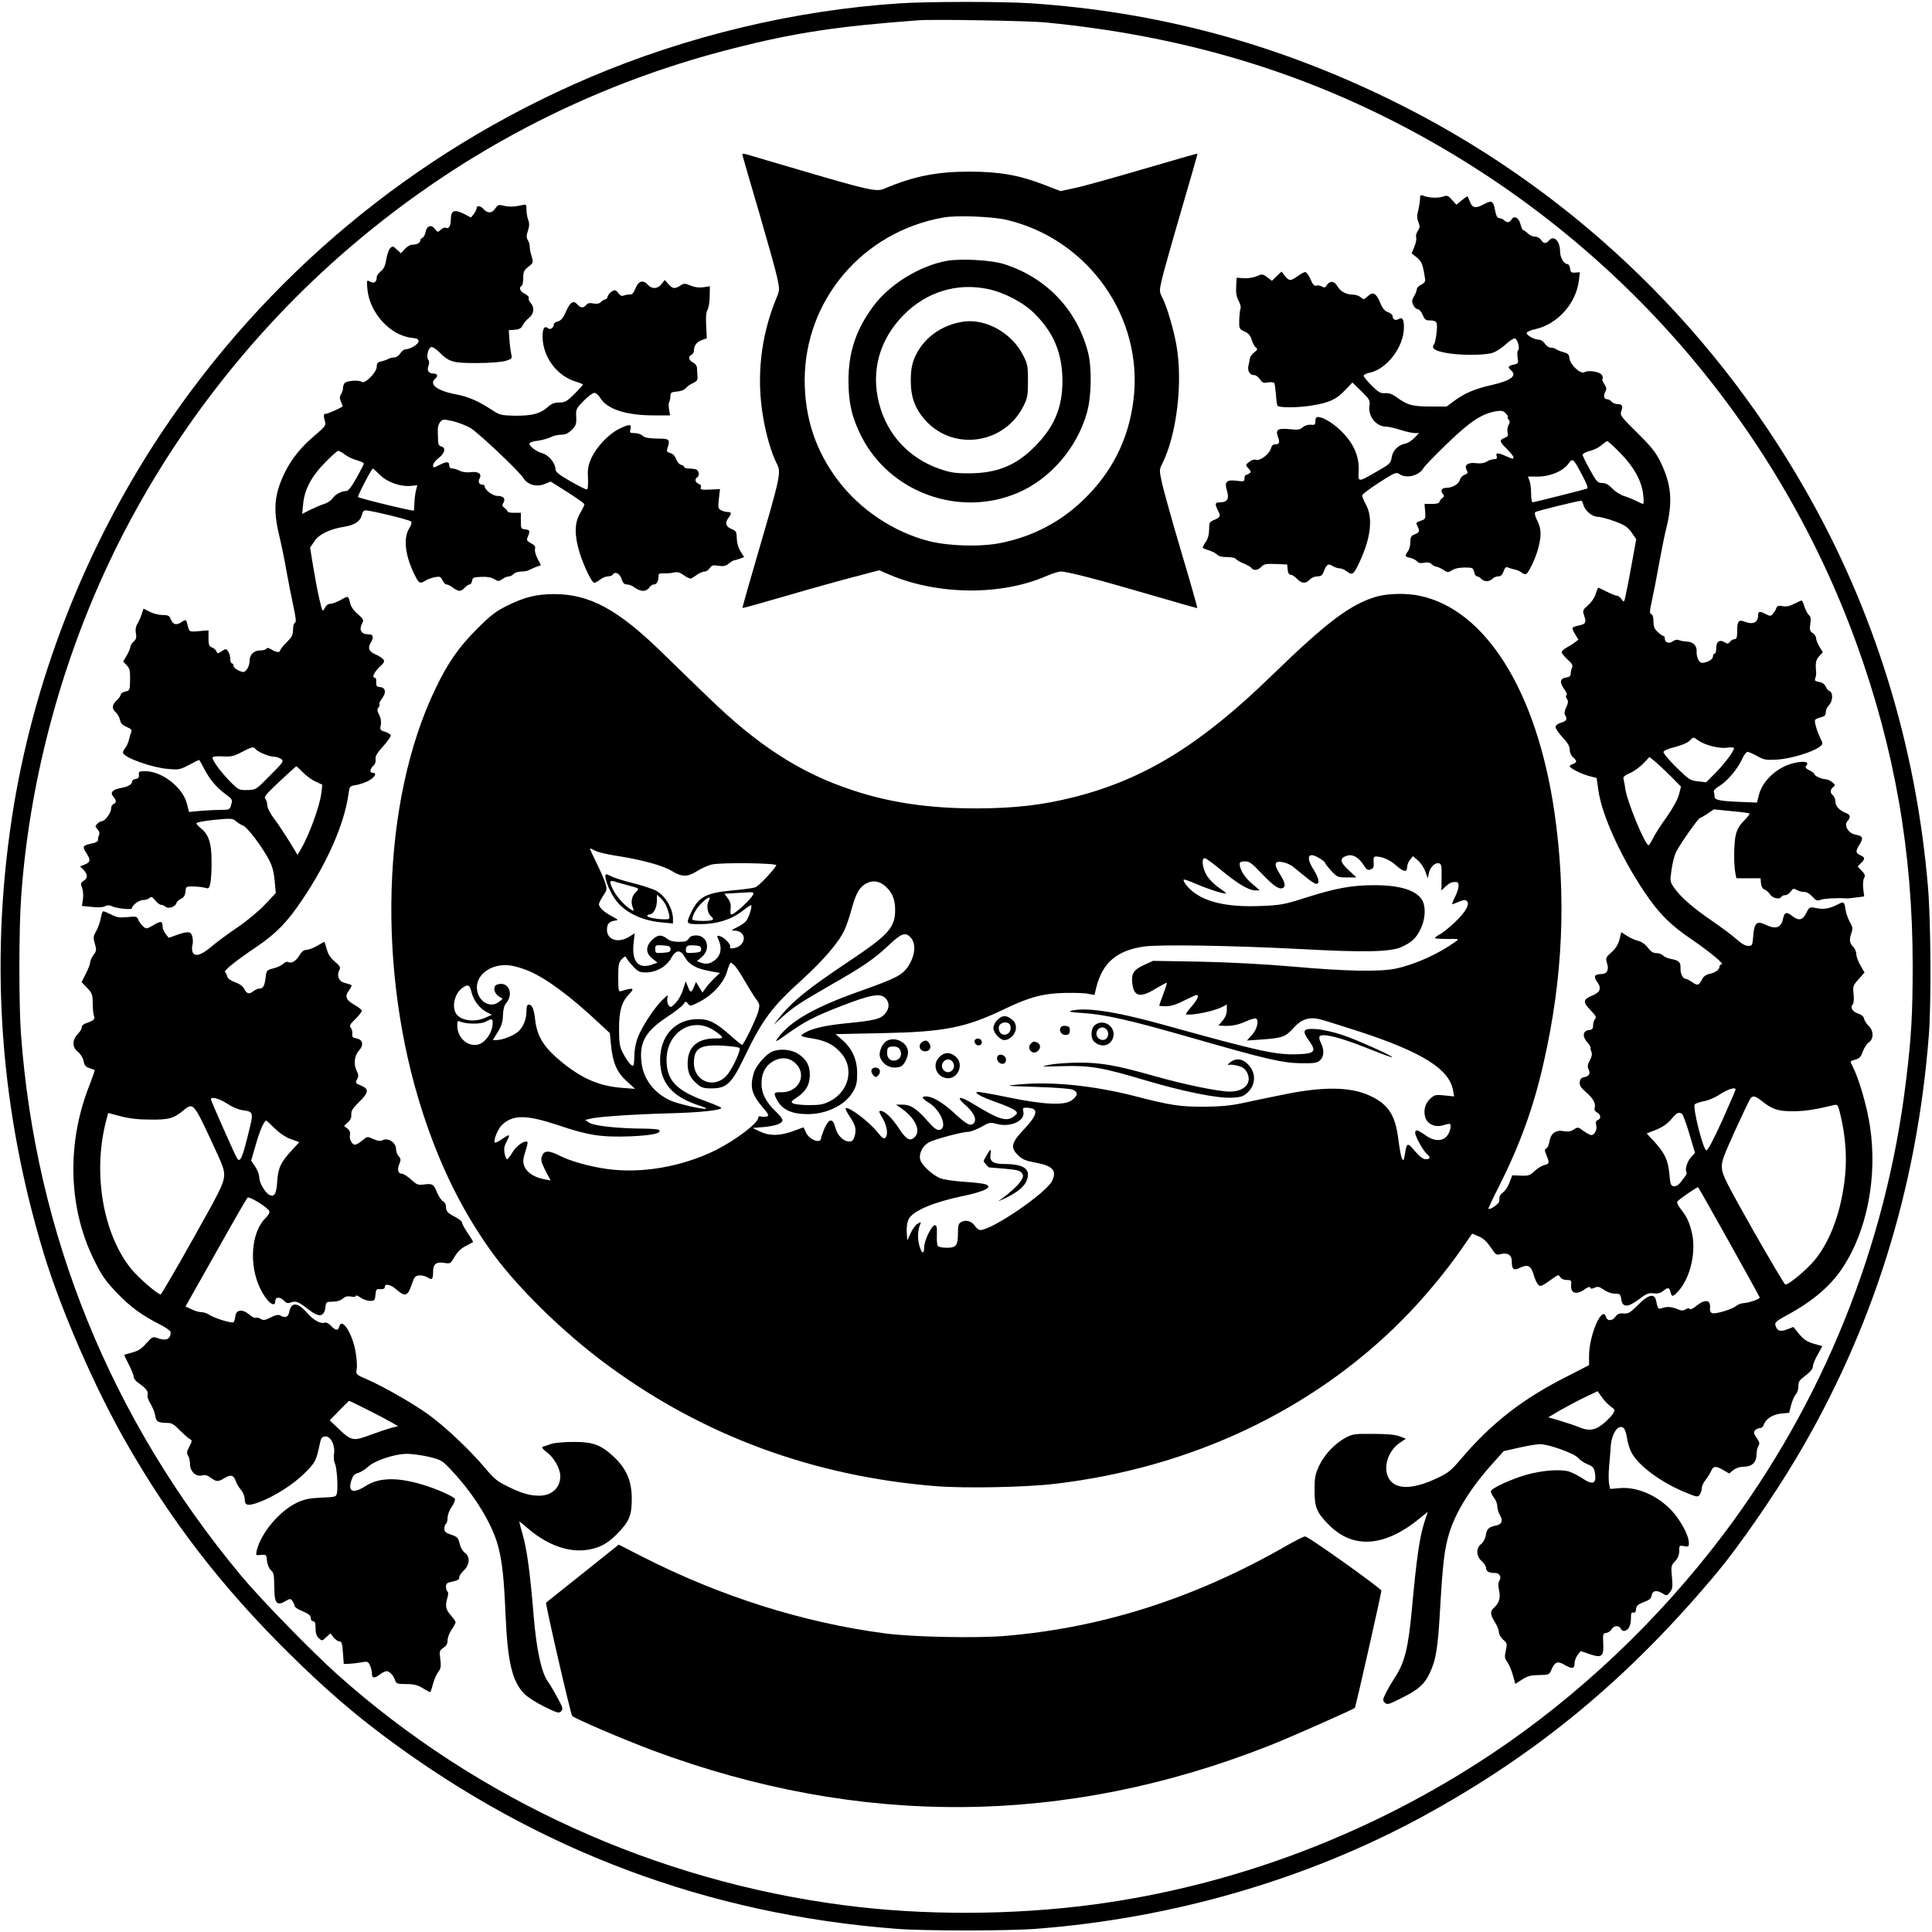
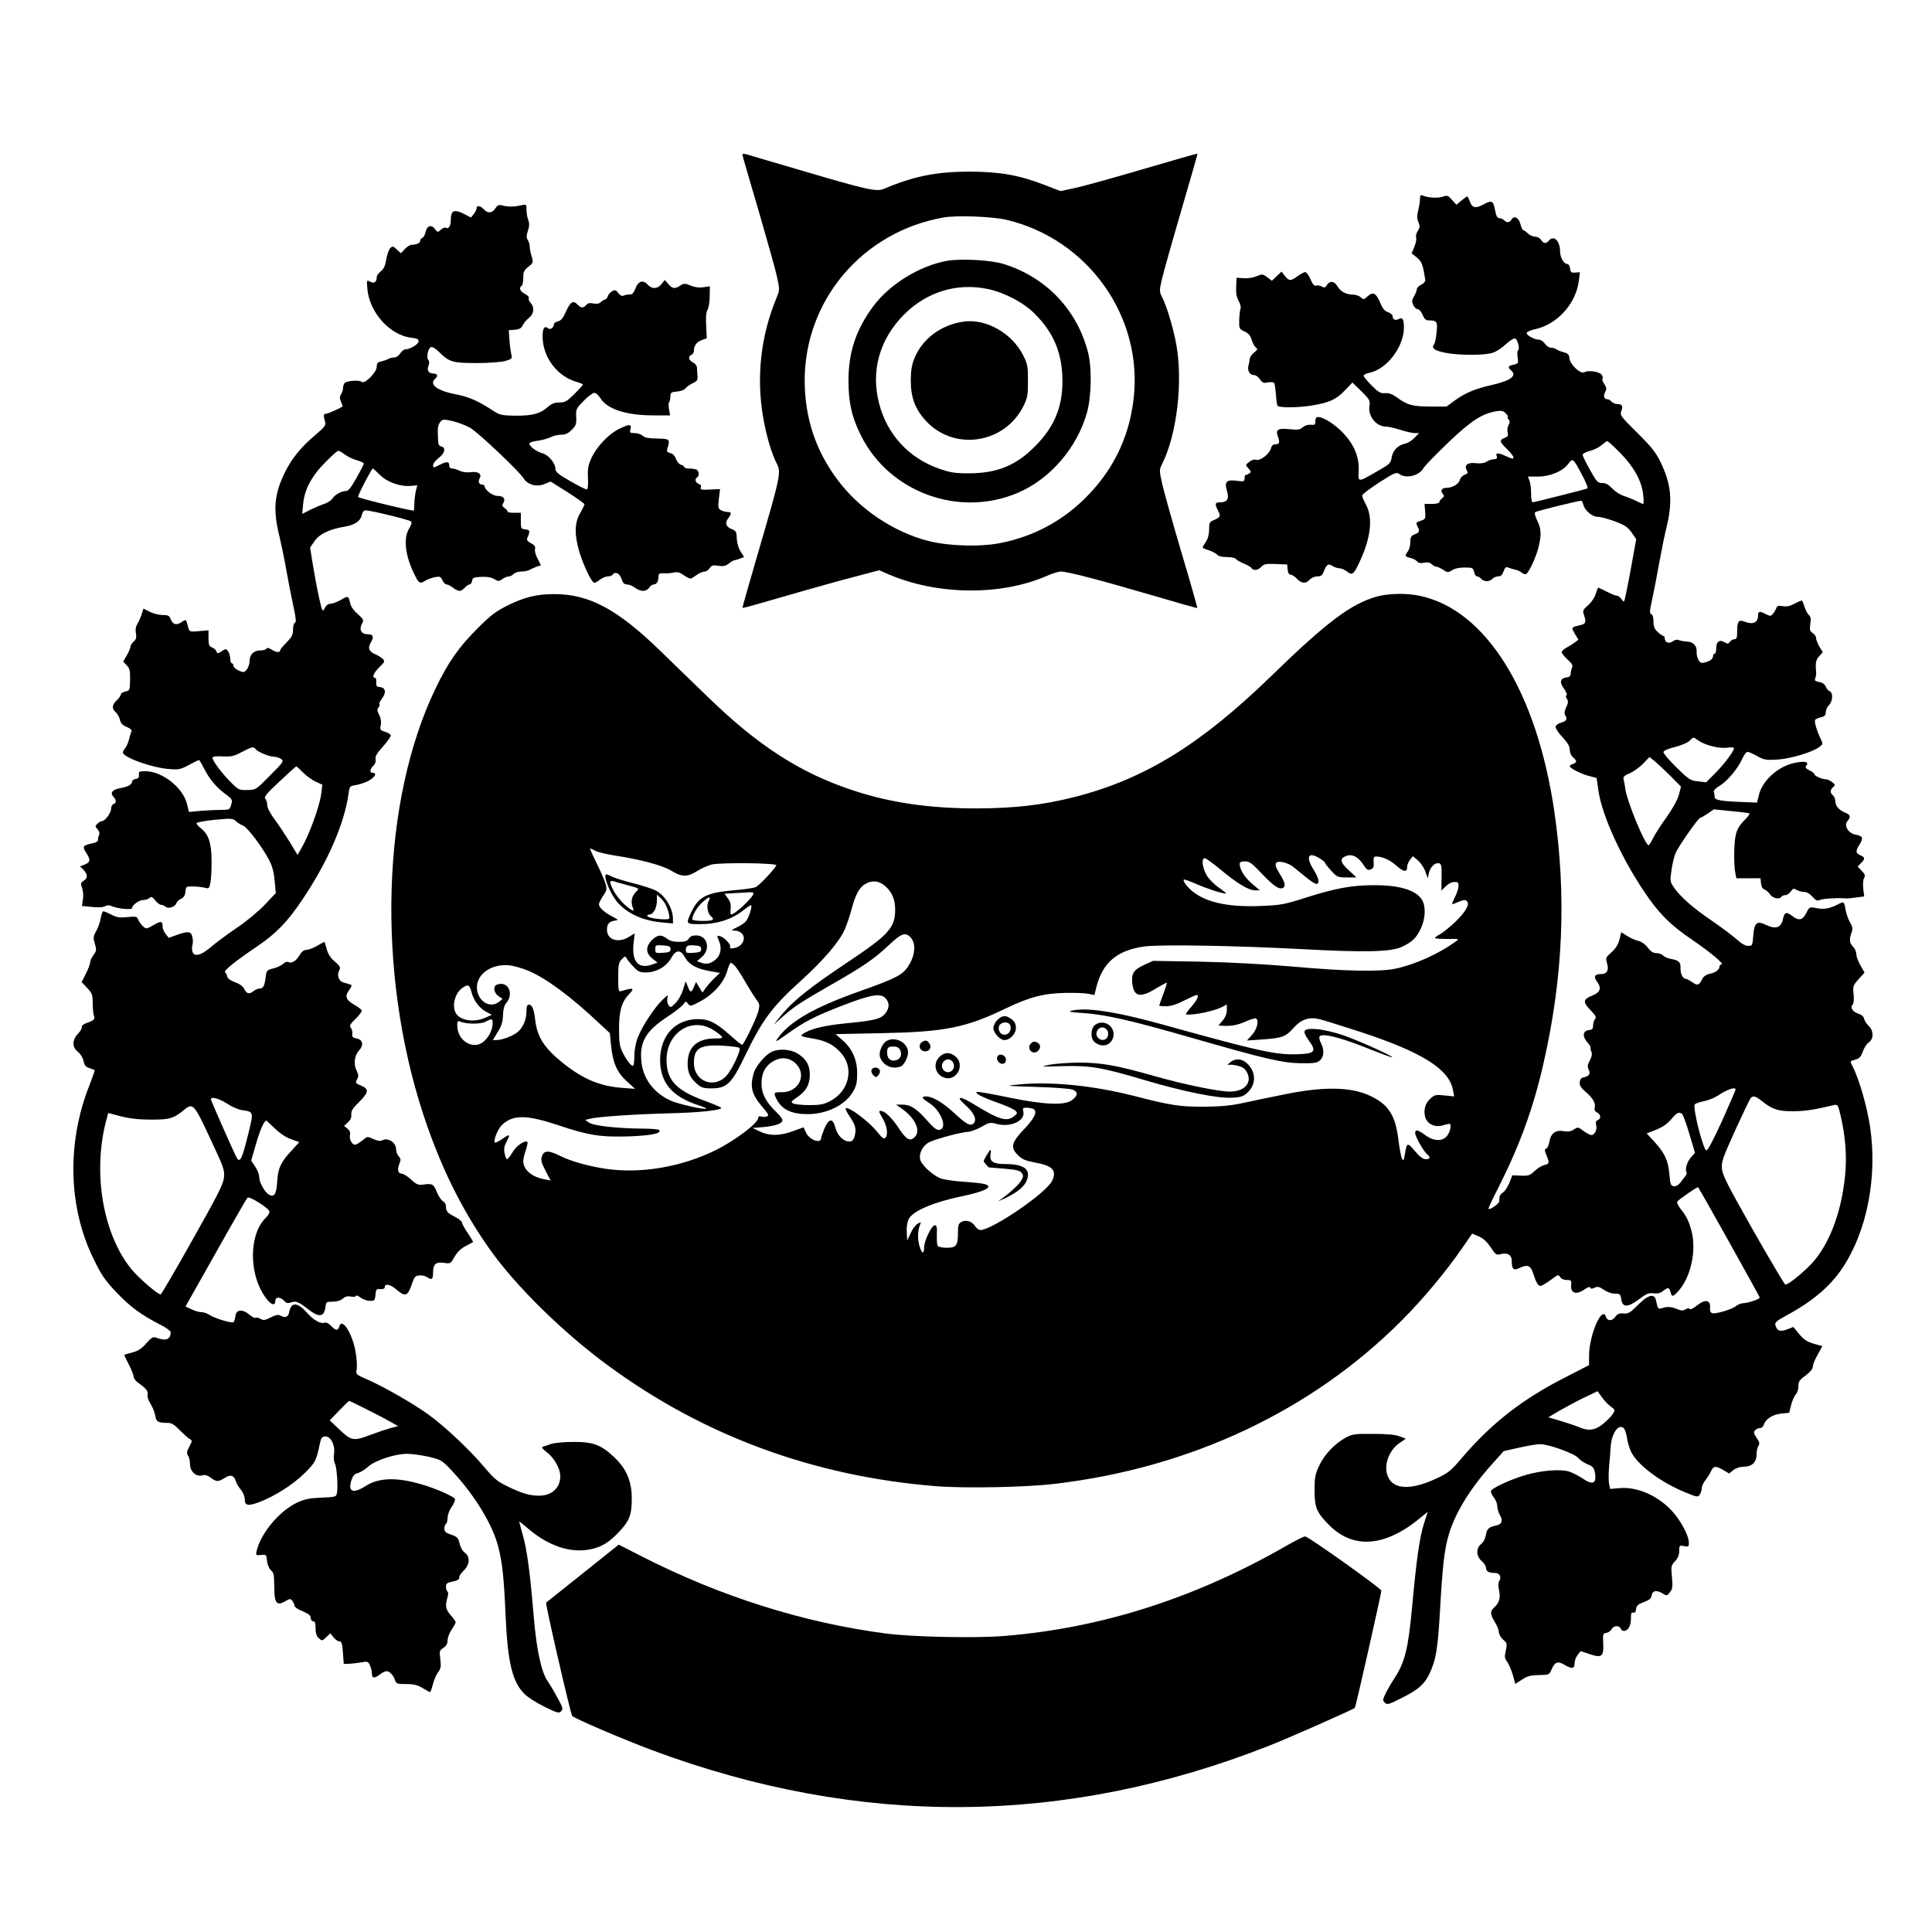
<svg xmlns="http://www.w3.org/2000/svg" version="1.0" width="1200pt" height="1200pt" viewBox="0 0 1200 1200" preserveAspectRatio="xMidYMid meet">
  <g transform="translate(0,1200) scale(0.1,-0.1)" fill="#000000" stroke="none">
-     <path d="M5585 11979 c-652 -43 -1319 -203 -1925 -461 -1088 -464 -2009 -1230 -2663 -2215 -474 -715 -795 -1543 -923 -2381 -139 -917 -72 -1822 200 -2715 107 -348 312 -820 504 -1157 281 -494 600 -908 1019 -1321 218 -215 395 -369 608 -527 940 -698 1992 -1092 3160 -1182 178 -14 692 -14 873 0 847 65 1676 306 2392 694 719 391 1289 863 1841 1526 132 159 346 468 484 700 476 799 750 1671 825 2625 16 197 13 712 -5 926 -74 880 -333 1720 -766 2474 -600 1048 -1490 1884 -2564 2411 -723 355 -1457 552 -2250 604 -173 11 -634 11 -810 -1z m915 -119 c818 -80 1537 -289 2215 -644 1312 -687 2315 -1831 2816 -3213 236 -652 349 -1294 349 -1999 0 -297 -8 -447 -41 -714 -123 -1028 -518 -2006 -1142 -2830 -397 -524 -891 -992 -1422 -1347 -750 -502 -1607 -826 -2487 -943 -500 -66 -1054 -68 -1543 -4 -1169 151 -2278 655 -3148 1432 -163 146 -476 467 -601 617 -809 973 -1275 2120 -1366 3365 -13 178 -13 649 1 842 48 702 238 1428 542 2075 340 723 835 1381 1437 1912 710 625 1536 1061 2447 1291 381 97 647 137 1148 174 94 7 690 -3 795 -14z" />
    <path d="M4614 11027 c3 -12 48 -168 101 -347 52 -179 103 -360 112 -403 16 -76 16 -78 -5 -130 -97 -235 -125 -489 -82 -739 19 -112 52 -224 84 -286 29 -56 26 -72 -120 -571 -52 -178 -94 -325 -92 -327 2 -2 127 33 278 77 151 44 342 97 423 118 l148 39 67 -29 c303 -127 695 -129 976 -5 32 14 70 26 85 26 42 0 241 -52 555 -144 159 -47 291 -84 293 -83 1 2 -42 156 -98 343 -55 186 -109 378 -120 427 -19 86 -19 88 -1 125 91 180 130 505 89 738 -18 102 -59 239 -88 296 -18 36 -19 41 -3 110 9 40 63 232 120 427 57 195 103 355 102 357 -2 1 -156 -43 -343 -98 -187 -55 -378 -108 -424 -117 l-84 -18 -98 38 c-158 61 -276 82 -464 83 -207 0 -349 -28 -535 -107 -46 -19 -98 -8 -505 112 -170 50 -325 95 -343 101 -32 8 -34 8 -28 -13z m1636 -392 c511 -120 855 -608 790 -1121 -30 -243 -134 -449 -312 -620 -142 -136 -309 -224 -505 -265 -126 -27 -323 -22 -453 10 -217 55 -429 196 -565 377 -139 184 -206 387 -207 620 0 501 361 925 862 1013 82 15 302 6 390 -14z" />
    <path d="M5882 10380 c-171 -31 -358 -146 -460 -285 -106 -144 -152 -283 -152 -460 0 -136 21 -228 79 -343 177 -352 611 -509 975 -352 199 85 366 279 427 496 29 102 32 286 5 383 -71 263 -261 459 -521 541 -80 25 -264 35 -353 20z m253 -175 c104 -22 223 -84 292 -154 111 -111 163 -228 171 -379 9 -183 -41 -315 -168 -443 -119 -121 -238 -169 -415 -169 -84 0 -113 5 -180 28 -190 66 -326 214 -375 407 -52 202 3 397 153 549 141 143 330 201 522 161z" />
    <path d="M5990 10003 c-143 -18 -263 -108 -312 -232 -16 -41 -21 -78 -21 -136 0 -103 27 -176 93 -248 176 -192 491 -144 608 93 24 49 27 66 27 155 0 91 -3 105 -30 158 -68 136 -227 227 -365 210z" />
    <path d="M8820 10765 c0 -14 -5 -46 -11 -71 -9 -34 -8 -51 1 -74 10 -25 10 -34 -4 -54 -9 -14 -13 -32 -10 -40 3 -9 -1 -35 -11 -58 l-17 -42 33 -26 c30 -26 36 -39 51 -135 2 -13 -6 -24 -24 -33 -16 -7 -28 -20 -28 -29 0 -8 -8 -28 -17 -43 -14 -24 -15 -34 -5 -54 6 -15 19 -26 27 -26 9 0 23 -16 31 -35 11 -26 20 -35 38 -35 51 0 56 -7 49 -73 -3 -34 -10 -68 -15 -74 -20 -25 1 -41 69 -54 85 -17 246 -17 295 0 21 7 57 30 80 52 24 22 49 38 57 37 17 -3 33 -65 20 -74 -5 -3 -6 -22 -3 -44 6 -36 5 -38 -25 -45 -34 -7 -38 -16 -16 -35 40 -33 0 -64 -118 -91 -103 -23 -166 -49 -232 -97 l-50 -37 -105 0 c-111 1 -139 9 -210 61 -24 17 -45 24 -67 22 -28 -2 -41 5 -83 47 -27 27 -50 55 -50 61 0 6 15 15 33 18 109 20 217 161 217 282 0 51 -9 65 -31 53 -22 -12 -39 -4 -39 17 0 8 -13 20 -29 25 -21 8 -34 23 -49 60 -25 60 -45 69 -77 39 -23 -22 -26 -22 -43 -7 -10 10 -32 17 -48 17 -42 0 -78 19 -97 52 -19 33 -47 36 -65 8 -10 -17 -16 -19 -33 -9 -11 6 -27 8 -35 5 -10 -4 -21 8 -34 39 -11 25 -25 45 -33 45 -7 0 -28 -11 -47 -25 -43 -32 -54 -31 -80 2 l-20 26 -30 -28 -30 -29 -29 22 c-28 21 -31 21 -67 6 -21 -9 -56 -14 -80 -12 l-43 3 -3 -55 c-2 -39 2 -64 15 -88 11 -19 16 -40 12 -50 -4 -9 -7 -41 -8 -71 -1 -52 0 -54 33 -70 25 -11 37 -26 44 -51 6 -19 17 -41 25 -47 14 -11 13 -15 -9 -32 -14 -11 -26 -28 -27 -38 -1 -10 -5 -30 -9 -46 -7 -31 9 -57 37 -57 10 0 26 -12 35 -26 15 -22 22 -25 50 -19 18 3 35 1 39 -4 3 -6 7 -37 10 -70 2 -33 6 -65 10 -71 8 -13 121 -13 205 0 114 18 159 38 211 93 l49 51 56 -54 c50 -50 55 -58 50 -89 -10 -67 41 -131 106 -131 13 0 52 -9 86 -20 35 -11 75 -20 90 -20 l26 0 -29 -30 c-15 -16 -40 -32 -56 -35 -46 -10 -78 -42 -85 -86 -6 -37 -12 -42 -93 -88 -118 -68 -116 -68 -112 4 4 85 -26 160 -94 233 -51 55 -124 102 -159 102 -11 0 -16 -9 -16 -26 0 -22 -4 -25 -29 -22 -18 1 -37 -5 -50 -16 -16 -15 -30 -17 -78 -12 -75 8 -92 -2 -76 -45 14 -37 10 -49 -17 -49 -13 0 -22 -9 -26 -25 -8 -34 -67 -79 -92 -71 -12 4 -29 -1 -43 -13 -24 -19 -24 -19 -4 -41 16 -18 17 -23 5 -30 -8 -6 -18 -10 -22 -10 -5 0 -8 -10 -8 -21 0 -20 -4 -21 -49 -15 -64 8 -77 -6 -60 -63 15 -49 2 -71 -42 -71 -33 0 -35 -9 -14 -51 19 -35 15 -42 -25 -59 -27 -11 -30 -17 -30 -59 0 -29 -7 -57 -20 -76 -11 -16 -20 -33 -20 -36 0 -3 17 -11 39 -17 21 -7 44 -19 51 -27 8 -10 30 -15 61 -15 26 0 51 -5 55 -11 3 -6 25 -19 49 -29 24 -10 46 -23 49 -29 11 -17 41 -13 61 9 15 17 29 19 89 17 l71 -3 3 -32 c2 -21 9 -32 19 -32 9 0 26 -11 39 -25 28 -30 55 -32 79 -5 10 11 31 20 47 20 22 0 31 6 39 27 18 48 29 55 55 38 13 -8 33 -15 45 -15 11 0 32 -9 46 -20 33 -26 42 -18 81 67 67 146 80 267 37 347 -14 26 -25 52 -24 59 0 7 47 42 105 80 99 63 106 66 127 52 43 -30 123 -9 149 38 7 13 75 83 151 156 144 138 212 182 302 197 33 5 44 2 59 -15 11 -12 16 -21 11 -21 -4 0 -2 -6 4 -14 10 -11 10 -20 1 -36 -7 -12 -9 -33 -6 -46 5 -20 2 -26 -19 -34 -34 -13 -32 -23 15 -69 22 -22 40 -44 40 -50 0 -14 -1 -14 -51 8 -46 21 -62 19 -52 -4 3 -9 -1 -16 -8 -16 -28 -3 -35 -4 -58 -18 -14 -8 -39 -11 -62 -8 -50 7 -76 -11 -60 -41 10 -19 9 -23 -12 -31 -14 -5 -27 -20 -30 -33 -7 -25 -47 -48 -83 -48 -29 0 -39 -17 -23 -37 11 -13 10 -17 -4 -28 -9 -7 -17 -17 -17 -24 0 -6 -18 -11 -46 -11 l-46 0 4 -47 c3 -46 2 -48 -29 -58 -29 -10 -30 -12 -18 -35 15 -29 12 -38 -21 -50 -19 -8 -24 -17 -24 -47 0 -21 -7 -47 -15 -57 -21 -28 -19 -34 14 -41 16 -3 35 -13 42 -21 9 -11 23 -14 45 -9 22 4 37 1 47 -10 9 -8 22 -15 29 -15 7 0 26 -9 42 -19 27 -18 31 -18 55 -3 15 11 45 17 78 17 49 0 53 -2 59 -27 3 -16 11 -28 19 -28 7 0 18 -7 25 -15 7 -8 23 -15 35 -15 12 0 28 7 35 15 7 8 23 15 35 15 17 0 26 9 34 31 8 24 15 30 28 24 10 -4 29 -10 43 -13 14 -2 33 -11 42 -19 9 -8 22 -12 28 -8 17 11 59 100 75 162 20 78 19 118 -7 170 -13 26 -18 47 -12 52 7 7 267 71 287 71 3 0 7 -11 11 -23 9 -38 55 -77 90 -77 17 0 65 -13 106 -28 62 -23 79 -35 104 -69 l29 -42 -26 -143 c-14 -79 -31 -168 -38 -198 -11 -53 -12 -54 -27 -32 -8 12 -21 22 -29 22 -7 0 -36 11 -63 25 -27 14 -51 25 -53 25 -2 0 -9 -18 -16 -39 -6 -22 -27 -53 -47 -70 -34 -30 -35 -33 -24 -66 14 -42 9 -51 -33 -60 -47 -11 -48 -12 -25 -52 l22 -36 -21 -16 c-11 -9 -35 -24 -52 -33 -17 -9 -31 -22 -31 -29 0 -6 16 -26 36 -45 28 -25 35 -37 28 -51 -4 -10 -8 -27 -8 -38 -1 -14 -9 -21 -28 -23 -38 -5 -43 -30 -13 -71 14 -20 21 -37 15 -39 -5 -2 -5 -11 2 -22 10 -15 9 -26 -4 -53 -10 -22 -13 -39 -7 -48 16 -25 9 -38 -23 -47 -18 -4 -34 -16 -36 -25 -2 -9 17 -38 42 -65 33 -35 46 -57 46 -78 0 -17 8 -37 20 -47 11 -9 20 -21 20 -26 0 -5 -9 -13 -20 -16 -11 -3 -20 -10 -20 -14 0 -12 72 -49 121 -61 l46 -12 11 -78 c22 -153 139 -411 285 -629 89 -133 163 -208 299 -299 113 -78 201 -151 181 -152 -7 0 -13 -6 -13 -14 0 -19 -25 -37 -62 -45 -20 -4 -37 -16 -44 -30 -21 -42 -30 -45 -62 -22 -17 11 -34 21 -40 21 -19 0 -35 31 -34 65 2 39 -10 50 -59 59 -21 4 -42 13 -49 21 -7 8 -25 15 -41 15 -20 0 -35 9 -54 34 -16 21 -39 37 -58 42 -17 3 -48 17 -69 30 l-38 24 -11 -45 c-8 -31 -23 -56 -49 -79 -37 -33 -38 -36 -28 -70 13 -41 -1 -66 -36 -66 -42 0 -50 -15 -26 -48 29 -39 20 -66 -31 -86 -57 -23 -59 -40 -10 -90 32 -33 38 -45 29 -54 -7 -7 -12 -24 -13 -40 0 -22 -5 -28 -27 -30 -38 -5 -41 -41 -7 -78 11 -12 19 -25 18 -30 -1 -5 1 -17 6 -28 5 -12 2 -30 -10 -52 -15 -27 -16 -39 -7 -58 12 -27 2 -41 -33 -48 -13 -2 -21 -12 -23 -29 -2 -20 6 -34 36 -60 47 -40 65 -73 57 -99 -4 -13 1 -22 15 -30 24 -13 26 -38 4 -47 -11 -4 -14 -13 -10 -30 8 -28 -9 -63 -30 -63 -8 0 -30 12 -49 26 -32 24 -35 25 -59 9 -19 -13 -36 -15 -62 -11 -50 10 -82 -13 -90 -64 -4 -21 -12 -41 -20 -44 -11 -4 -11 -11 1 -40 20 -48 19 -55 -12 -62 -16 -4 -43 -20 -61 -37 -29 -28 -38 -31 -86 -29 l-53 2 -17 -45 c-10 -25 -27 -52 -39 -60 -12 -8 -22 -21 -23 -28 0 -6 -2 -20 -2 -29 -2 -16 -59 -55 -67 -46 -2 2 27 64 65 138 131 260 216 494 278 770 121 531 142 1036 67 1555 -109 751 -427 1260 -839 1345 -81 17 -195 14 -264 -5 -163 -47 -309 -157 -652 -490 -441 -429 -790 -644 -1225 -755 -196 -50 -369 -70 -603 -71 -295 -1 -543 35 -777 113 -324 107 -588 277 -899 580 -93 89 -223 216 -290 281 -269 262 -445 357 -663 357 -110 0 -184 -18 -293 -72 -70 -35 -103 -60 -186 -143 -114 -114 -182 -211 -258 -370 -336 -696 -367 -1755 -79 -2640 105 -321 237 -592 412 -840 159 -227 454 -518 736 -725 595 -438 1279 -690 2040 -751 181 -14 555 -7 740 15 842 100 1593 454 2152 1015 131 131 276 305 377 452 l60 87 40 -17 c29 -12 51 -33 75 -68 30 -46 36 -50 60 -43 43 12 71 -4 71 -42 0 -54 11 -62 54 -41 47 22 66 11 83 -48 7 -24 19 -50 27 -58 15 -15 19 -13 113 54 10 7 17 5 24 -7 6 -11 22 -18 40 -18 27 0 30 -3 28 -28 -6 -55 30 -68 84 -30 20 14 32 18 34 11 3 -9 11 -9 28 -1 19 9 29 6 57 -13 20 -14 47 -24 68 -24 32 0 35 -3 40 -35 7 -52 41 -52 110 0 46 35 61 41 90 37 25 -3 43 1 59 14 31 25 39 24 47 -6 8 -32 14 -31 46 3 79 84 117 254 84 377 -16 60 -29 88 -67 136 -15 19 -25 40 -21 46 8 12 125 93 129 89 8 -7 383 -679 383 -685 0 -10 -66 -33 -101 -35 -15 -1 -36 -9 -46 -18 -23 -20 -129 -52 -149 -44 -9 3 -14 15 -13 28 7 55 -29 62 -83 18 -21 -17 -39 -26 -43 -20 -4 6 -13 5 -25 -2 -16 -10 -26 -10 -52 1 -37 15 -62 17 -95 6 -24 -8 -26 -5 -37 48 -10 46 -49 36 -113 -29 -48 -48 -60 -55 -89 -52 -26 2 -38 -3 -50 -20 -19 -28 -51 -29 -59 -1 -24 74 -105 -114 -105 -243 l0 -57 -142 -73 c-269 -136 -461 -285 -646 -501 -70 -83 -87 -96 -158 -129 -156 -74 -267 -71 -302 8 -31 66 2 163 69 210 l41 28 -39 15 c-26 10 -78 15 -163 15 -113 1 -129 -1 -169 -22 -70 -38 -135 -106 -167 -175 -25 -54 -29 -74 -29 -152 0 -107 12 -138 88 -215 153 -156 355 -139 578 50 l37 30 -24 -75 c-27 -86 -46 -220 -74 -525 -23 -248 -44 -334 -107 -431 -23 -35 -49 -81 -59 -102 -16 -34 -16 -39 -2 -53 14 -14 24 -11 105 30 102 51 141 85 172 151 41 86 52 156 66 405 16 276 27 373 57 469 40 130 135 283 269 431 l69 77 94 21 c52 12 111 22 132 22 54 0 214 -58 236 -85 10 -12 35 -30 57 -39 33 -13 41 -21 47 -51 13 -71 -12 -82 -79 -36 -23 15 -60 34 -81 41 -51 16 -166 8 -265 -20 -98 -28 -221 -85 -221 -103 0 -8 9 -26 20 -40 11 -14 20 -37 20 -52 0 -15 7 -39 16 -55 21 -35 13 -58 -23 -65 -47 -10 -58 -21 -64 -60 -4 -23 -16 -45 -29 -55 -33 -25 -32 -76 3 -106 15 -13 27 -32 27 -42 0 -22 18 -32 56 -32 29 0 42 -25 26 -50 -7 -12 -7 -31 -1 -58 10 -47 1 -78 -30 -106 -27 -24 -26 -42 4 -91 14 -22 25 -50 25 -63 0 -13 12 -33 26 -46 25 -21 26 -25 17 -68 -9 -38 -7 -49 8 -69 10 -13 26 -50 35 -81 l16 -57 42 27 c33 22 54 27 105 28 60 1 64 2 76 30 21 51 39 59 80 35 50 -29 65 -27 65 8 0 16 9 39 19 52 l19 24 56 -19 c75 -26 88 -15 84 68 -3 57 -1 61 20 64 12 2 27 12 32 23 13 23 48 25 56 4 4 -8 12 -15 19 -15 27 0 45 31 45 75 0 34 3 43 14 39 10 -4 16 3 18 21 2 22 12 31 48 44 33 12 46 23 48 39 5 32 29 38 65 17 30 -18 31 -18 49 5 17 21 18 34 13 94 -7 67 -5 73 19 99 18 19 26 39 26 64 0 34 1 35 30 30 27 -6 30 -4 30 21 -1 38 -34 107 -82 170 -86 111 -229 180 -349 169 l-58 -5 -7 33 c-3 18 -3 64 0 101 4 38 8 94 10 124 5 86 47 148 81 120 7 -6 16 -32 20 -58 3 -26 15 -66 26 -89 39 -82 185 -191 341 -254 68 -28 73 -29 85 -13 7 10 13 28 13 40 0 12 10 35 23 51 12 15 28 40 35 56 14 32 29 34 76 6 l36 -21 26 21 c17 13 41 21 65 21 50 0 79 27 79 75 0 19 5 44 12 54 9 15 7 24 -11 50 -18 26 -20 35 -11 46 7 8 21 15 31 15 10 0 20 8 23 18 12 38 55 66 108 72 l51 5 12 48 c7 26 19 55 28 65 10 10 17 32 17 48 0 35 5 41 53 77 22 17 37 36 37 49 0 12 13 45 30 74 l29 53 -54 15 c-42 13 -62 26 -90 60 l-36 44 -39 -15 c-43 -17 -63 -10 -73 27 -4 16 9 27 70 60 161 87 272 181 348 296 152 229 217 565 170 878 -20 129 -68 295 -110 377 -15 28 -15 28 17 37 26 7 36 16 48 50 8 23 25 49 38 58 31 21 30 73 -2 103 -14 13 -26 33 -28 44 -2 13 -15 24 -38 32 -35 12 -50 39 -32 57 6 6 8 33 5 63 -5 49 -4 54 31 93 l37 41 -25 44 c-14 24 -26 56 -26 70 0 15 -9 36 -20 47 -23 23 -25 43 -10 87 9 25 7 36 -9 64 -11 19 -23 52 -27 74 -9 56 -11 57 -46 39 -52 -27 -87 -34 -134 -25 -45 9 -45 9 -65 -30 -22 -45 -47 -50 -86 -19 -36 28 -49 25 -57 -12 -12 -61 -44 -73 -111 -41 -53 25 -69 11 -75 -68 -5 -61 -6 -64 -31 -64 -18 -1 -43 14 -75 43 -27 24 -96 75 -154 115 -115 78 -194 148 -233 205 -24 35 -25 41 -15 107 5 39 17 88 27 110 21 45 140 215 151 215 4 0 25 12 46 26 l39 27 108 -11 c60 -5 111 -12 114 -15 2 -3 -13 -23 -35 -45 -26 -26 -43 -54 -50 -85 -13 -48 -14 -191 -3 -242 l6 -30 75 0 75 0 3 -32 c2 -21 10 -34 22 -38 10 -3 25 -17 34 -30 17 -25 59 -34 71 -15 3 6 14 10 24 10 10 0 25 10 34 23 13 19 18 20 36 10 11 -7 32 -13 47 -13 16 0 35 -11 51 -29 22 -25 30 -28 50 -20 22 8 104 13 158 9 11 -1 41 2 67 6 l47 6 -6 48 c-3 26 -1 56 5 66 9 15 6 24 -15 46 l-25 26 21 21 c27 27 26 35 -4 49 -30 14 -31 25 -4 68 24 40 20 51 -26 60 -45 8 -74 57 -50 84 21 24 19 39 -9 50 -40 15 -66 43 -66 71 0 15 -7 32 -15 39 -19 16 -19 34 1 51 15 12 14 15 -6 31 -12 10 -31 18 -41 18 -23 0 -69 21 -69 31 0 5 -14 16 -31 24 -25 13 -28 19 -19 31 19 22 -14 29 -76 15 -102 -23 -196 -108 -219 -198 l-12 -48 -74 3 c-148 5 -189 12 -189 32 0 10 -2 24 -5 32 -3 8 12 23 37 38 48 29 113 107 140 168 10 23 25 42 32 42 8 0 35 -12 60 -26 43 -24 55 -26 125 -22 82 5 218 46 261 78 23 18 24 19 8 52 -24 49 -40 107 -34 117 4 5 20 12 36 16 23 5 30 12 30 31 0 13 9 33 20 44 24 24 27 78 4 87 -8 3 -19 16 -24 28 -5 14 -20 25 -40 29 -26 5 -31 9 -25 23 4 10 7 29 5 43 -5 53 -1 72 20 95 l22 24 -21 34 c-11 19 -21 43 -21 53 0 11 -9 25 -21 32 -18 12 -20 20 -15 56 5 32 3 46 -9 56 -8 7 -20 30 -27 51 -6 22 -14 39 -17 39 -4 0 -25 -9 -46 -20 -28 -15 -50 -19 -73 -15 -25 5 -34 2 -39 -12 -3 -10 -13 -26 -21 -35 -13 -16 -17 -16 -43 -3 -37 20 -49 19 -49 -4 0 -48 -30 -63 -85 -42 -35 14 -45 2 -45 -55 0 -43 -3 -54 -16 -54 -9 0 -22 -7 -29 -16 -10 -14 -15 -14 -32 -4 -32 20 -53 6 -53 -35 0 -19 -4 -35 -10 -35 -5 0 -10 -6 -10 -14 0 -18 -19 -33 -52 -41 -21 -5 -29 -2 -39 17 -7 12 -12 35 -11 49 3 37 -20 62 -59 64 -19 1 -42 5 -51 9 -11 5 -26 2 -39 -8 -24 -17 -49 -6 -49 20 0 8 -4 14 -9 14 -4 0 -20 11 -35 25 -20 18 -26 34 -26 65 0 25 -5 43 -14 46 -11 4 -10 19 5 87 10 45 30 147 44 227 15 80 34 179 45 220 41 167 31 271 -36 410 -30 61 -57 95 -145 182 -102 101 -108 109 -99 134 12 32 6 44 -24 44 -13 0 -29 7 -36 15 -7 8 -18 15 -26 15 -21 0 -27 20 -14 45 10 19 9 27 -5 49 -10 15 -15 29 -12 33 4 3 2 13 -3 23 -11 21 -85 33 -109 18 -23 -14 -88 46 -93 86 -2 25 -9 31 -38 39 -19 5 -39 13 -44 18 -6 5 -20 9 -32 9 -12 0 -29 11 -38 25 -9 14 -26 25 -37 25 -29 0 -81 29 -76 43 2 7 27 17 55 23 137 31 252 160 269 303 l6 50 -29 -2 c-25 -2 -29 2 -32 26 -2 15 -10 27 -17 27 -21 0 -45 41 -45 77 0 67 -39 105 -70 68 -17 -20 -33 -19 -48 5 -7 11 -23 20 -37 20 -14 0 -34 9 -45 20 -11 11 -24 20 -28 20 -5 0 -13 17 -18 37 -10 41 -40 57 -56 29 -11 -19 -29 -21 -46 -4 -7 7 -20 13 -30 13 -11 0 -19 13 -25 45 -12 64 -20 68 -71 41 -51 -28 -73 -23 -87 19 -6 16 -13 30 -16 30 -3 0 -19 -12 -36 -26 l-31 -26 -28 31 c-25 28 -30 29 -58 19 -31 -10 -87 -7 -122 7 -15 6 -18 2 -18 -20z m1243 -1578 c85 -86 134 -174 143 -259 4 -32 4 -58 0 -58 -4 0 -23 8 -44 19 -20 10 -55 24 -77 31 -22 7 -54 28 -71 46 -23 24 -40 34 -62 34 -28 0 -35 7 -76 81 -25 45 -46 87 -46 94 0 7 20 18 44 24 25 6 58 22 73 36 15 13 32 25 36 25 5 0 41 -33 80 -73z m-235 -140 c28 -53 38 -79 29 -82 -28 -9 -329 -85 -338 -85 -5 0 -9 24 -9 54 0 30 -4 66 -10 80 l-10 26 63 0 c75 0 154 33 188 79 28 38 30 36 87 -72z m720 -1646 c43 -30 131 -52 180 -45 24 4 42 2 42 -3 0 -19 -59 -97 -115 -154 l-58 -58 -51 6 c-48 5 -56 11 -134 87 -45 44 -81 87 -80 95 2 9 30 21 71 31 39 10 78 26 90 38 26 26 23 26 55 3z m-170 -223 l63 -64 -13 -50 c-8 -30 -37 -83 -76 -139 -36 -49 -74 -109 -85 -132 -12 -24 -24 -43 -27 -43 -22 0 -132 266 -145 350 -3 25 -9 53 -11 62 -4 12 7 22 40 36 25 11 62 38 83 60 l38 40 35 -28 c19 -16 63 -57 98 -92z m-6677 -464 c17 -8 76 -22 131 -30 149 -23 287 -60 341 -94 61 -38 98 -38 156 -1 25 16 66 35 90 41 55 14 412 10 403 -5 -19 -33 -109 -128 -130 -136 -13 -5 -75 -14 -138 -19 -167 -15 -215 -40 -260 -135 -35 -75 -35 -75 55 -75 102 0 190 27 260 80 29 23 55 40 56 38 9 -8 -15 -81 -32 -100 -10 -12 -36 -29 -58 -39 -32 -15 -35 -19 -17 -19 59 0 82 -50 42 -90 -20 -20 -77 -29 -65 -11 7 13 -35 58 -62 66 -22 6 -22 6 -7 -30 18 -44 11 -85 -19 -113 -30 -27 -59 -34 -91 -22 l-27 10 30 26 c57 48 35 134 -35 134 -23 0 -38 -6 -46 -20 -10 -16 -24 -20 -61 -20 -34 0 -57 6 -74 20 -35 27 -59 25 -94 -9 -40 -41 -39 -81 3 -115 l32 -25 -28 -10 c-88 -34 -133 13 -121 127 l7 65 -35 -22 c-67 -41 -137 -19 -137 44 0 36 13 51 50 57 23 3 22 5 -18 26 -50 26 -82 56 -82 76 0 7 12 30 26 52 24 35 25 41 14 78 -7 23 -32 80 -56 128 -24 49 -42 88 -39 88 3 0 20 -7 36 -16z m4495 -45 c19 -11 34 -24 34 -28 0 -4 17 -26 38 -49 37 -40 41 -42 98 -42 l59 0 -48 45 c-54 49 -58 74 -14 89 37 13 73 -6 106 -56 19 -30 27 -35 45 -28 17 6 20 15 18 44 -2 29 1 36 15 36 39 0 86 -21 124 -55 46 -41 69 -45 69 -11 0 13 8 34 18 46 l18 22 31 -26 c17 -15 38 -46 46 -69 l15 -42 7 32 c9 38 37 66 62 61 16 -3 18 -14 17 -86 l-1 -83 26 25 c25 23 41 30 69 27 19 -2 14 -43 -12 -95 -19 -39 -21 -46 -7 -40 64 27 71 28 82 17 20 -20 -7 -66 -74 -131 -34 -32 -77 -67 -95 -76 -19 -10 -31 -20 -28 -23 2 -3 38 -5 78 -5 71 1 72 1 50 -16 -107 -77 -251 -142 -372 -168 -98 -21 -311 -17 -635 12 -185 16 -396 27 -581 31 l-292 5 -55 -25 c-66 -30 -81 -54 -74 -115 9 -83 50 -92 146 -32 36 21 67 38 68 36 2 -2 -8 -34 -22 -71 -14 -37 -25 -69 -25 -71 0 -2 19 -4 43 -4 28 0 65 11 111 35 39 19 73 35 78 35 19 0 5 -30 -33 -74 -22 -25 -37 -46 -32 -47 46 -6 175 21 225 47 l28 15 0 -35 c0 -22 -9 -45 -26 -65 l-26 -31 24 -1 c54 -4 96 4 147 27 29 13 57 21 62 18 20 -12 8 -64 -23 -100 l-33 -37 99 7 c122 9 141 16 191 72 46 52 95 69 160 54 22 -5 136 -41 254 -79 386 -127 553 -232 576 -363 l7 -38 -59 6 c-53 6 -62 4 -86 -17 -34 -29 -47 -73 -35 -117 12 -43 60 -66 109 -52 19 6 37 10 41 10 16 0 7 -48 -13 -74 -29 -37 -83 -36 -137 4 -48 34 -62 37 -62 13 0 -22 52 -114 74 -132 23 -19 20 -31 -8 -31 -17 0 -38 15 -68 51 -47 56 -50 54 -63 -26 -6 -34 -8 -37 -17 -21 -6 11 -16 66 -23 123 -19 149 -63 216 -180 269 -120 55 -295 56 -545 3 -80 -16 -190 -39 -245 -51 -74 -16 -137 -21 -240 -22 -147 0 -202 8 -423 65 -262 67 -521 93 -727 73 -87 -8 -84 -9 110 -15 115 -3 212 -11 228 -17 35 -15 33 -37 -6 -66 -45 -33 -171 -28 -394 18 -101 21 -188 36 -194 34 -20 -7 31 -33 130 -68 51 -18 100 -40 108 -49 14 -13 13 -17 -7 -33 -47 -38 -92 -24 -254 75 -83 51 -113 50 -54 -3 57 -49 78 -94 56 -117 -21 -20 -44 -8 -128 70 -67 61 -128 96 -167 97 -33 0 -28 -12 16 -39 76 -47 120 -161 65 -169 -16 -2 -36 13 -75 58 -67 76 -105 100 -155 99 l-39 0 25 -17 c92 -61 133 -143 92 -184 -29 -30 -54 -16 -101 57 -40 61 -86 105 -110 105 -15 0 -14 -2 14 -51 26 -47 32 -98 14 -116 -9 -9 -21 0 -49 35 -52 66 -182 163 -197 148 -3 -3 7 -25 23 -48 38 -56 44 -81 33 -123 -8 -27 -15 -35 -33 -35 -37 0 -75 37 -87 86 -16 61 -40 59 -68 -5 -11 -27 -21 -54 -21 -60 0 -37 -71 -12 -93 33 l-16 34 -66 -24 c-82 -30 -146 -30 -205 -2 l-45 22 70 6 c74 7 115 22 115 43 0 7 -16 29 -36 48 -66 62 -94 116 -94 179 0 69 27 116 83 144 47 23 95 15 130 -20 72 -71 17 -180 -89 -178 -48 1 -51 -3 -30 -44 33 -64 92 -92 193 -92 118 0 232 56 280 137 23 40 27 58 27 118 0 85 -32 154 -94 207 l-40 35 292 6 c388 8 518 34 766 154 148 71 238 94 372 96 58 1 121 -1 141 -6 l37 -7 11 46 c39 155 128 231 297 255 98 14 557 6 979 -16 384 -21 551 -18 620 13 65 30 93 56 121 117 28 60 31 134 7 175 -36 61 -140 93 -302 92 -133 0 -238 -19 -422 -78 -132 -42 -155 -46 -274 -51 -191 -8 -323 17 -411 78 -40 27 -80 76 -71 86 3 2 38 -10 79 -28 66 -29 158 -59 183 -59 5 0 -14 16 -42 35 -30 20 -63 54 -78 78 -27 47 -34 107 -12 107 7 0 51 -32 98 -71 102 -85 174 -129 214 -129 l30 0 -49 42 c-46 39 -76 88 -76 123 0 10 10 15 33 15 27 0 43 -11 102 -74 74 -77 107 -101 131 -92 22 8 17 35 -17 88 -39 61 -34 83 19 73 20 -4 49 -16 63 -28 15 -12 50 -41 79 -64 28 -24 58 -43 66 -43 23 0 16 36 -16 87 -52 82 -35 116 36 72z m-2693 -177 c39 -36 57 -81 57 -142 0 -112 -40 -156 -290 -323 -252 -168 -352 -249 -433 -352 l-32 -40 55 49 c74 65 107 87 305 201 198 113 266 160 355 244 80 76 105 84 138 46 32 -38 27 -106 -14 -172 -36 -58 -74 -78 -299 -158 -287 -101 -440 -189 -516 -296 -17 -24 -8 -20 55 25 115 82 169 110 342 178 182 70 241 81 273 49 26 -26 27 -61 1 -94 -28 -36 -64 -45 -236 -62 -145 -14 -233 -35 -278 -68 -17 -12 -10 -15 54 -26 88 -14 135 -37 183 -90 84 -93 52 -239 -67 -300 -40 -21 -63 -25 -130 -25 -44 0 -89 5 -99 10 -16 9 -14 13 23 38 56 37 80 79 80 141 0 60 -23 99 -77 132 -44 27 -119 31 -162 9 -42 -22 -98 -90 -110 -133 -24 -85 -12 -130 54 -208 38 -44 43 -54 29 -59 -9 -4 -25 -4 -35 -1 -12 4 -19 1 -19 -7 0 -33 -141 -140 -265 -202 -212 -104 -461 -147 -680 -116 -107 16 -220 47 -287 81 -70 35 -99 35 -112 -3 -8 -23 -4 -38 22 -89 l32 -61 -37 7 c-82 15 -133 60 -133 115 0 11 7 40 16 66 8 25 13 48 10 51 -14 14 -69 -23 -92 -63 -14 -24 -30 -44 -34 -44 -5 0 -12 17 -16 37 -5 29 -2 46 14 75 24 45 19 47 -31 12 -21 -14 -41 -24 -43 -21 -12 11 18 85 43 109 69 66 152 65 351 -1 189 -64 266 -75 446 -69 136 6 194 18 181 39 -4 5 -50 9 -103 9 -154 1 -301 17 -331 36 l-26 18 28 7 c48 13 271 28 492 34 194 5 325 19 325 34 0 3 -48 24 -106 45 -175 64 -234 128 -234 253 0 166 151 267 283 190 24 -14 49 -33 57 -41 11 -14 6 -16 -39 -16 -103 0 -162 -47 -169 -135 -5 -67 9 -105 55 -145 29 -26 42 -30 92 -30 95 0 125 29 205 195 113 234 170 311 360 482 131 120 228 232 262 308 13 28 32 86 44 130 26 96 49 137 93 159 41 21 83 13 120 -22z m-823 -41 c0 -23 -115 -131 -139 -131 -4 0 -5 16 -3 36 3 26 -2 44 -17 64 l-21 29 68 4 c37 2 77 4 90 5 12 1 22 -2 22 -7z m-280 -51 c-13 -25 -5 -73 16 -91 26 -22 14 -29 -51 -29 -38 0 -65 4 -65 10 0 27 31 78 65 108 40 36 53 37 35 2z m-235 -295 c0 -17 -8 -20 -47 -23 -46 -3 -48 -2 -48 23 0 25 2 26 48 23 39 -3 47 -6 47 -23z m190 0 c0 -17 -8 -20 -47 -23 -41 -3 -48 -1 -48 16 0 28 10 33 55 30 32 -2 40 -7 40 -23z m-100 -52 c24 -44 71 -70 155 -85 l62 -11 -33 -31 c-19 -18 -43 -45 -55 -62 l-21 -29 -20 33 -20 33 -13 -31 c-16 -38 -23 -38 -38 3 l-13 32 -17 -53 c-9 -30 -30 -67 -47 -83 -28 -28 -30 -29 -43 -12 -7 10 -10 29 -7 43 6 24 5 23 -30 -10 -51 -49 -129 -168 -154 -235 -13 -34 -21 -79 -21 -115 0 -33 -4 -60 -8 -60 -13 0 -37 30 -63 80 -20 39 -24 60 -24 150 0 112 16 168 64 217 35 36 25 40 -51 17 -16 -5 -18 4 -18 85 0 80 3 94 22 113 21 21 22 21 32 3 6 -11 25 -34 43 -52 26 -28 38 -33 75 -33 63 0 127 36 156 88 31 55 59 56 87 5z m312 -55 c11 -13 40 -57 63 -98 24 -41 54 -89 67 -107 22 -29 23 -35 13 -75 -12 -45 -91 -208 -101 -208 -3 0 -37 27 -75 61 -91 80 -130 99 -199 99 -141 0 -235 -103 -235 -255 1 -140 74 -226 238 -280 29 -9 51 -19 49 -21 -9 -9 -175 29 -222 50 -107 49 -174 140 -182 251 -10 115 31 183 160 268 47 31 92 66 101 78 15 22 16 22 29 5 13 -18 17 -17 76 14 82 44 146 116 167 186 8 30 19 54 23 54 4 0 17 -10 28 -22z m-1287 -27 c111 -46 265 -160 441 -326 l67 -62 7 -74 c11 -110 37 -170 98 -225 l52 -47 -80 6 c-140 11 -242 54 -367 153 -118 95 -162 163 -174 271 -8 67 -19 93 -39 93 -11 0 -15 -12 -15 -40 0 -50 -19 -98 -51 -127 -27 -25 -99 -53 -135 -53 l-23 0 30 49 c24 38 32 63 33 105 1 34 8 61 18 73 54 60 14 144 -56 117 -25 -10 -19 -51 10 -71 l26 -17 -22 -18 c-51 -41 -122 -5 -136 68 -17 94 81 171 201 158 28 -3 79 -18 115 -33z m-351 -135 c13 -51 50 -100 95 -123 l31 -16 -40 -18 c-71 -32 -159 -18 -185 30 -24 46 -3 124 42 155 35 25 45 20 57 -28z m131 -190 c0 -37 -18 -78 -48 -108 -63 -67 -172 -8 -172 93 0 26 3 30 18 24 38 -17 129 -17 158 -1 39 21 44 20 44 -8z m1533 -155 c11 -11 -42 -127 -77 -168 -76 -90 -206 -42 -206 75 0 92 39 115 180 107 52 -3 98 -9 103 -14z m6187 -258 c0 -5 -38 -91 -83 -193 -52 -114 -89 -185 -98 -185 -20 0 -88 270 -72 286 6 6 33 15 59 20 27 5 66 22 89 37 52 35 105 53 105 35z m166 -74 c63 -50 100 -62 194 -61 72 0 133 10 255 39 19 4 23 -4 38 -69 30 -128 39 -255 27 -372 -22 -215 -88 -398 -187 -521 -50 -61 -167 -159 -185 -153 -5 2 -95 154 -200 338 -162 287 -190 342 -193 383 -3 43 7 69 82 235 47 103 90 193 96 200 15 19 31 15 73 -19z m-4532 -45 c33 -13 17 -53 -49 -123 -83 -87 -91 -117 -44 -164 28 -28 47 -36 104 -47 113 -20 141 -49 110 -114 -36 -76 -372 -305 -446 -306 -9 0 -24 11 -33 25 -20 30 -56 41 -85 25 -17 -9 -21 -20 -21 -66 0 -80 -10 -94 -70 -94 -27 0 -52 5 -56 12 -4 6 -6 37 -5 70 2 45 -1 58 -13 58 -19 0 -66 -96 -66 -137 0 -47 -15 -41 -30 11 -12 45 -10 94 5 130 7 16 6 17 -14 6 -13 -6 -33 -33 -44 -58 l-22 -47 -3 52 c-2 32 3 63 12 81 26 51 154 105 331 142 144 30 198 58 143 75 -11 4 -71 11 -132 15 -63 4 -127 14 -147 22 -52 23 -117 84 -124 118 -8 37 17 85 55 105 38 20 207 65 243 65 15 0 51 14 81 30 50 29 56 30 98 19 85 -23 178 20 164 77 -5 20 -3 24 18 24 13 0 31 -3 40 -6z m4033 -32 c6 -4 27 -60 46 -125 l35 -118 -23 -25 c-25 -27 -41 -76 -30 -94 3 -5 1 -15 -5 -22 -5 -7 -20 -26 -31 -41 -14 -18 -29 -27 -43 -25 -18 3 -22 12 -27 74 -8 87 -28 130 -91 200 l-50 54 28 11 c66 24 95 43 126 79 34 40 45 45 65 32z m-441 -1819 c27 -20 27 -21 11 -46 -9 -14 -36 -41 -60 -61 -50 -41 -91 -46 -153 -19 -22 9 -72 26 -113 38 l-74 22 71 42 c39 22 107 59 153 81 l82 39 27 -38 c15 -21 40 -47 56 -58z" />
    <path d="M3760 6556 c0 -27 30 -97 59 -139 55 -80 161 -134 289 -146 l72 -7 0 27 c0 68 -49 148 -109 179 -21 10 -84 31 -141 45 -57 14 -116 33 -131 41 -35 17 -39 18 -39 0z m130 -52 c85 -23 83 -21 60 -44 -26 -26 -33 -60 -21 -93 10 -26 9 -27 -9 -17 -33 18 -89 78 -110 120 -26 51 -26 64 3 56 12 -4 47 -14 77 -22z m245 -124 c7 -14 16 -40 20 -57 6 -32 6 -33 -27 -33 -50 0 -108 12 -108 21 0 5 6 9 14 9 24 0 46 41 46 84 l0 39 21 -19 c12 -10 27 -30 34 -44z" />
    <path d="M6650 5721 c-16 -5 9 -9 75 -13 139 -9 297 -45 680 -155 466 -134 560 -155 676 -157 82 -1 100 2 118 18 25 23 27 65 6 107 -9 16 -13 35 -9 41 14 22 114 -1 280 -66 92 -37 168 -65 171 -63 7 7 -218 108 -310 139 -51 17 -122 33 -159 36 -85 6 -94 -8 -47 -73 47 -65 36 -79 -67 -83 -138 -5 -228 14 -834 182 -306 85 -491 112 -580 87z" />
    <path d="M6195 5665 c-14 -13 -25 -36 -25 -50 0 -30 41 -75 68 -75 35 0 72 38 72 75 0 24 -7 39 -26 54 -35 27 -59 26 -89 -4z m80 -34 c11 -36 -17 -67 -50 -55 -20 8 -29 42 -15 59 18 21 57 19 65 -4z" />
    <path d="M6803 5635 c-29 -20 -32 -84 -5 -107 45 -39 105 -22 117 33 14 64 -59 112 -112 74z m63 -23 c17 -11 22 -35 12 -54 -10 -21 -39 -23 -56 -6 -32 32 7 85 44 60z" />
-     <path d="M6586 5614 c-9 -22 12 -46 38 -42 15 2 21 10 21 28 0 20 -6 26 -26 28 -18 2 -29 -3 -33 -14z" />
    <path d="M5508 5535 c-29 -16 -52 -72 -42 -101 19 -53 75 -78 129 -58 20 8 45 56 45 88 0 59 -78 101 -132 71z m82 -55 c15 -29 3 -59 -26 -66 -31 -8 -54 11 -54 46 0 34 6 40 41 40 18 0 32 -7 39 -20z" />
-     <path d="M6054 5539 c-3 -6 0 -17 7 -25 18 -17 44 -2 36 20 -7 18 -33 21 -43 5z" />
    <path d="M5726 5527 c-26 -19 -13 -57 20 -57 28 0 42 25 27 48 -13 22 -26 24 -47 9z" />
-     <path d="M6400 5515 c-14 -17 -7 -43 15 -51 19 -8 45 13 45 36 0 16 -18 30 -40 30 -4 0 -13 -7 -20 -15z" />
+     <path d="M6400 5515 c-14 -17 -7 -43 15 -51 19 -8 45 13 45 36 0 16 -18 30 -40 30 -4 0 -13 -7 -20 -15" />
    <path d="M5835 5435 c-46 -45 -23 -118 40 -131 74 -14 118 88 59 135 -35 28 -69 26 -99 -4z m85 -35 c22 -40 -26 -80 -58 -48 -25 25 -6 68 30 68 9 0 22 -9 28 -20z" />
    <path d="M6194 5435 c-4 -9 0 -23 9 -32 21 -21 49 -9 45 19 -4 28 -45 38 -54 13z" />
    <path d="M7639 5400 c-15 -12 -17 -18 -8 -14 10 3 36 0 58 -6 32 -8 45 -19 58 -44 30 -64 -18 -116 -109 -116 -69 0 -278 43 -463 95 -242 69 -334 85 -477 85 -67 -1 -150 -7 -183 -14 -57 -12 -52 -12 85 -8 171 5 246 -8 514 -88 236 -70 449 -113 537 -108 59 3 72 8 99 33 52 50 52 124 0 176 -34 35 -77 38 -111 9z" />
    <path d="M5413 5354 c-3 -8 2 -23 11 -32 14 -15 18 -15 31 -1 9 9 13 23 9 32 -8 21 -43 22 -51 1z" />
    <path d="M6130 4828 c-11 -18 -20 -36 -20 -40 0 -5 26 -36 33 -39 1 0 44 -4 96 -8 74 -6 97 -12 107 -26 12 -16 11 -23 -4 -49 -16 -27 -84 -88 -138 -124 -10 -6 8 1 42 17 80 39 120 74 134 116 21 65 -23 95 -141 95 -70 0 -93 16 -87 58 6 40 3 40 -22 0z" />
    <path d="M3076 10705 c-20 -30 -46 -32 -71 -5 -21 23 -45 26 -45 6 0 -8 -8 -23 -17 -35 l-18 -22 -40 21 c-65 33 -85 24 -85 -38 0 -34 -14 -57 -30 -47 -6 4 -20 -1 -31 -11 -20 -18 -21 -18 -38 4 -22 30 -50 20 -58 -20 -3 -16 -12 -32 -19 -35 -8 -3 -14 -11 -14 -18 0 -14 -22 -25 -51 -25 -11 0 -31 -12 -45 -27 l-24 -26 -25 23 c-23 22 -27 23 -42 8 -8 -9 -19 -40 -24 -70 -6 -38 -15 -59 -34 -73 -14 -12 -25 -27 -25 -35 0 -32 -16 -43 -40 -30 -23 12 -23 12 -18 -47 14 -146 141 -286 274 -301 33 -3 44 -9 44 -22 0 -18 -54 -50 -83 -50 -8 0 -22 -11 -31 -25 -9 -14 -25 -25 -36 -25 -11 0 -28 -4 -38 -9 -9 -6 -29 -12 -44 -16 -22 -4 -28 -11 -28 -33 0 -34 -74 -109 -93 -94 -17 14 -98 7 -108 -9 -5 -8 -9 -22 -9 -32 0 -9 -5 -26 -12 -36 -9 -15 -9 -26 0 -47 7 -14 11 -27 10 -29 -20 -13 -92 -45 -103 -45 -16 0 -17 -10 -6 -50 6 -21 -1 -31 -55 -77 -94 -79 -151 -149 -195 -238 -65 -133 -74 -228 -35 -390 13 -55 34 -154 45 -220 12 -66 31 -165 43 -219 16 -74 19 -101 10 -104 -7 -2 -12 -21 -12 -43 0 -33 -7 -46 -40 -79 -22 -22 -40 -44 -40 -50 0 -15 -27 -12 -54 6 -16 10 -26 12 -31 5 -3 -6 -21 -11 -39 -11 -40 0 -66 -26 -66 -67 0 -17 -8 -40 -17 -51 -17 -20 -21 -20 -50 -7 -18 8 -33 21 -33 30 0 8 -4 15 -10 15 -5 0 -10 13 -10 28 0 16 -6 36 -13 46 -13 18 -15 18 -40 1 -25 -16 -27 -16 -33 0 -4 9 -16 20 -28 24 -17 7 -21 17 -21 57 l0 49 -35 -3 c-86 -8 -83 -9 -93 28 -11 45 -11 45 -41 25 -31 -21 -53 -14 -66 20 -8 21 -16 25 -50 25 -23 0 -58 9 -80 20 l-39 20 -12 -38 c-7 -20 -19 -47 -27 -59 -9 -15 -12 -35 -8 -56 5 -26 2 -38 -14 -52 -11 -10 -20 -24 -20 -32 0 -8 -10 -32 -22 -53 l-23 -39 22 -23 c19 -20 22 -34 21 -90 -1 -65 -2 -67 -29 -73 -16 -4 -29 -12 -29 -19 0 -7 -11 -23 -25 -36 -30 -28 -32 -51 -6 -74 11 -10 23 -31 26 -47 5 -21 16 -34 42 -44 27 -12 34 -19 28 -32 -4 -10 -11 -33 -15 -51 -5 -19 -16 -42 -25 -52 -9 -10 -14 -24 -10 -29 19 -32 185 -90 280 -97 65 -6 74 -4 129 25 32 17 60 31 62 31 2 0 15 -21 28 -47 36 -71 75 -118 131 -161 49 -36 50 -39 41 -70 -9 -31 -11 -32 -61 -32 -29 0 -85 -3 -126 -6 l-75 -7 -13 51 c-25 101 -155 202 -258 202 -38 0 -43 -2 -40 -22 1 -17 -4 -24 -20 -26 -13 -2 -23 -10 -23 -17 0 -18 -24 -31 -72 -40 -50 -9 -66 -29 -44 -53 20 -23 20 -38 1 -46 -8 -3 -15 -16 -15 -29 0 -26 -38 -77 -57 -77 -6 0 -19 -7 -28 -16 -15 -15 -15 -18 1 -35 11 -12 14 -24 9 -36 -5 -10 -7 -23 -6 -30 1 -7 -11 -15 -26 -19 -74 -16 -75 -18 -42 -70 23 -37 19 -51 -18 -65 l-26 -10 22 -22 c27 -29 27 -51 0 -68 -18 -12 -19 -18 -9 -44 6 -17 9 -48 5 -71 l-6 -41 61 -6 c38 -4 69 -3 82 4 14 8 27 8 42 1 31 -15 126 -25 126 -13 0 19 44 51 70 51 14 0 32 6 39 13 10 10 17 7 35 -15 12 -16 29 -28 37 -28 8 0 20 -5 26 -11 16 -16 60 -3 68 20 3 10 16 23 30 29 17 8 25 21 27 44 3 33 3 33 53 32 28 -1 60 -5 72 -9 19 -6 23 -2 30 32 4 21 8 83 7 138 0 110 -19 164 -69 203 -14 11 -25 24 -25 29 0 5 51 15 113 21 104 10 113 9 132 -8 11 -10 31 -23 45 -28 28 -11 124 -139 164 -219 18 -34 28 -75 32 -125 l7 -75 -69 -73 c-39 -41 -113 -102 -169 -140 -55 -37 -127 -90 -160 -118 -66 -57 -109 -68 -120 -32 -3 11 -3 29 0 40 4 11 4 34 0 50 -8 36 -25 38 -97 13 l-50 -18 -19 24 c-10 13 -19 33 -19 45 0 36 -10 38 -57 10 -43 -25 -45 -25 -65 -7 -11 10 -24 28 -29 40 -8 21 -13 22 -67 17 -47 -5 -66 -3 -100 15 -22 11 -45 21 -50 21 -5 0 -12 -19 -16 -42 -4 -23 -16 -59 -28 -80 -19 -34 -20 -42 -9 -79 11 -38 11 -44 -8 -70 -12 -16 -21 -36 -21 -46 0 -10 -12 -42 -27 -71 l-26 -52 34 -36 c31 -32 34 -40 35 -97 0 -34 4 -69 8 -78 8 -19 -2 -28 -49 -44 -17 -6 -29 -17 -27 -24 2 -8 -9 -27 -24 -42 -37 -39 -37 -83 0 -112 16 -13 31 -37 35 -57 5 -27 14 -37 36 -44 17 -6 32 -11 33 -12 2 -1 -12 -42 -31 -91 -143 -357 -134 -759 23 -1080 51 -105 71 -134 145 -212 86 -90 155 -140 273 -200 34 -17 62 -38 62 -45 0 -45 -29 -57 -85 -36 -25 9 -31 6 -66 -33 -28 -33 -51 -48 -86 -57 -26 -7 -49 -14 -51 -15 -1 -1 11 -28 28 -60 16 -31 30 -65 30 -76 0 -10 12 -26 26 -36 50 -35 66 -54 61 -75 -4 -12 4 -35 18 -57 12 -20 26 -53 29 -73 7 -40 17 -45 80 -46 22 0 41 -12 71 -44 23 -23 50 -48 61 -54 19 -11 19 -12 0 -49 -16 -30 -18 -40 -8 -56 7 -10 12 -34 12 -52 0 -46 37 -81 75 -71 19 5 34 1 55 -15 36 -26 44 -26 87 0 37 23 56 16 69 -24 4 -12 17 -35 30 -50 14 -16 24 -42 24 -58 0 -41 20 -45 90 -19 95 36 209 108 281 179 68 67 73 77 96 186 6 31 13 41 30 43 35 5 65 -51 58 -105 -4 -24 -1 -51 5 -63 12 -23 20 -140 13 -182 -5 -26 -7 -26 -97 -30 -73 -3 -102 -9 -149 -30 -111 -52 -227 -190 -253 -301 -6 -28 -5 -28 27 -25 33 3 34 2 37 -35 2 -21 12 -47 23 -58 21 -21 21 -22 23 -123 1 -84 17 -101 67 -72 31 18 33 18 46 1 7 -11 13 -24 13 -31 0 -6 22 -21 50 -32 37 -16 50 -26 50 -41 0 -12 7 -21 15 -21 11 0 15 -11 15 -43 0 -31 6 -49 20 -62 20 -18 21 -18 46 6 l26 24 20 -25 c11 -14 27 -25 37 -25 13 0 17 -14 21 -70 l5 -70 35 1 c19 1 53 5 75 9 38 7 42 5 53 -19 7 -15 12 -38 12 -51 0 -30 16 -31 50 -5 14 11 32 20 41 20 19 0 44 -27 53 -57 7 -21 14 -23 69 -23 48 0 71 -6 102 -25 22 -13 43 -25 46 -25 3 0 11 22 18 50 7 27 22 61 33 75 16 21 18 34 13 79 -7 51 -5 55 19 71 18 12 26 26 26 47 0 16 11 46 25 66 14 20 25 41 25 46 0 4 -13 24 -30 43 -32 36 -36 58 -21 110 6 20 6 35 0 38 -5 4 -9 17 -9 30 0 20 7 25 43 32 29 6 41 14 39 24 -1 8 11 28 28 44 38 36 41 86 8 110 -13 8 -28 34 -33 57 -9 37 -15 43 -53 56 -33 11 -42 18 -42 37 0 13 4 27 10 30 5 3 10 20 10 38 0 17 11 48 26 68 14 21 23 43 19 50 -11 16 -117 63 -202 88 -157 47 -270 44 -352 -9 -79 -50 -112 -36 -88 37 9 27 19 39 41 44 16 5 43 21 60 37 42 40 167 82 244 82 33 0 95 -9 138 -19 77 -19 81 -22 147 -93 138 -149 247 -329 282 -466 25 -98 35 -191 45 -423 13 -293 41 -412 116 -489 19 -20 75 -56 124 -80 81 -40 92 -43 105 -29 14 14 11 23 -24 87 -21 39 -48 84 -59 99 -39 55 -70 196 -87 403 -23 276 -42 417 -69 510 -13 44 -22 80 -20 80 1 0 24 -18 50 -41 146 -126 304 -169 440 -118 39 15 73 38 113 78 79 79 95 117 95 221 0 110 -32 186 -110 260 -80 75 -128 94 -249 94 -56 0 -117 -5 -140 -12 -22 -8 -46 -16 -54 -18 -9 -3 -1 -14 25 -34 45 -33 84 -102 84 -149 0 -73 -53 -121 -132 -121 -58 0 -109 15 -196 58 -63 30 -84 48 -141 116 -92 110 -250 258 -350 330 -99 71 -276 172 -378 217 -72 31 -73 32 -68 63 4 17 1 63 -5 101 -18 118 -87 228 -103 165 -7 -27 -23 -25 -51 5 -13 14 -30 23 -38 20 -25 -10 -70 14 -110 60 -60 68 -99 70 -112 5 -6 -31 -23 -38 -55 -21 -12 7 -29 4 -60 -12 -35 -18 -45 -19 -62 -9 -11 7 -24 10 -30 7 -5 -4 -23 5 -41 20 -42 36 -82 31 -86 -10 -2 -16 -7 -33 -11 -37 -9 -10 -122 25 -152 46 -13 9 -35 16 -49 16 -14 0 -41 8 -61 18 l-37 17 188 333 c103 184 192 338 197 343 11 11 127 -61 136 -84 3 -8 -7 -27 -23 -42 -90 -86 -106 -292 -33 -440 40 -82 93 -124 93 -75 0 26 31 26 54 1 14 -15 23 -18 42 -11 31 12 48 5 108 -42 69 -54 100 -49 108 17 3 28 6 30 44 30 27 0 49 7 63 19 15 13 29 17 51 13 18 -4 30 -2 30 4 0 6 13 1 29 -10 16 -12 43 -21 59 -21 28 0 31 3 34 38 3 34 6 37 31 35 18 -1 27 3 27 13 0 24 37 16 73 -16 55 -48 70 -42 97 40 13 38 20 46 43 48 16 2 39 -3 52 -12 28 -19 35 -12 35 34 0 49 19 64 69 56 38 -6 40 -5 65 39 18 30 41 52 69 66 23 12 43 23 45 24 2 2 -13 27 -32 55 -20 29 -36 58 -36 66 0 7 -19 23 -42 35 -49 25 -58 35 -58 66 0 12 -8 27 -19 32 -10 6 -26 30 -36 53 -21 53 -29 58 -81 51 -37 -5 -45 -2 -81 31 -22 20 -48 36 -57 36 -24 0 -30 25 -16 60 11 26 10 33 -4 49 -9 9 -16 29 -16 43 0 41 -49 74 -84 56 -13 -7 -29 -5 -57 7 -38 18 -38 17 -69 -9 -17 -14 -38 -26 -45 -26 -19 0 -38 37 -31 62 3 14 -2 27 -16 38 l-21 17 24 22 c16 15 23 31 21 49 -2 21 8 38 48 77 60 59 63 81 15 101 -39 16 -39 17 -25 45 8 14 6 27 -5 49 -20 39 -14 94 14 124 32 34 25 69 -14 76 -24 4 -29 10 -27 28 2 13 -2 30 -9 38 -10 13 -6 22 30 56 23 23 40 46 38 52 -2 6 -23 22 -48 36 -52 31 -59 52 -30 91 16 22 18 30 9 33 -7 3 -26 8 -43 13 -33 10 -45 47 -26 80 7 14 2 24 -30 51 -28 24 -42 47 -50 78 -6 24 -13 44 -14 44 -2 0 -23 -11 -46 -25 -24 -14 -54 -25 -67 -25 -15 0 -29 -11 -43 -35 -21 -35 -50 -52 -70 -40 -5 4 -19 -1 -31 -12 -11 -10 -38 -23 -61 -28 -40 -10 -42 -13 -47 -55 -7 -54 -15 -70 -38 -70 -9 0 -26 -7 -36 -15 -28 -22 -43 -19 -58 11 -8 17 -29 33 -58 43 -29 11 -46 23 -49 36 -2 11 -8 23 -13 26 -12 8 59 66 198 160 121 82 190 154 283 293 158 235 260 471 286 657 6 45 7 47 47 53 23 4 59 16 80 28 38 22 51 48 23 48 -21 0 -19 23 4 44 11 10 16 25 14 40 -4 18 8 38 47 81 28 31 49 62 47 68 -2 7 -18 16 -36 22 -30 9 -32 12 -26 42 4 21 0 44 -10 63 -13 25 -14 34 -4 46 6 8 9 17 6 21 -4 3 3 17 13 31 30 37 26 70 -7 74 -24 2 -28 7 -26 31 1 15 -2 27 -8 27 -21 0 -7 33 27 66 31 29 35 36 24 49 -8 9 -28 22 -47 30 -42 18 -51 40 -29 76 19 32 14 49 -14 49 -48 0 -63 27 -39 72 9 17 5 24 -29 54 -25 21 -43 47 -47 67 -11 47 -12 48 -58 21 -23 -13 -52 -24 -64 -24 -14 0 -28 -10 -36 -27 -14 -26 -15 -24 -35 63 -11 49 -28 139 -38 201 l-18 112 27 39 c28 44 97 77 189 91 61 10 97 35 105 71 4 20 12 30 24 30 31 0 271 -58 282 -69 6 -6 2 -21 -12 -44 -38 -62 -24 -174 38 -295 23 -46 31 -49 64 -28 12 8 38 17 58 21 31 6 36 4 47 -19 6 -14 18 -26 25 -26 8 0 26 -9 40 -20 14 -11 32 -20 41 -20 9 0 24 9 33 20 10 11 23 20 30 20 6 0 13 10 15 22 3 20 10 23 57 25 35 2 63 -3 81 -14 25 -15 29 -15 51 1 13 9 31 16 40 16 9 0 22 7 29 15 7 8 28 15 46 15 19 0 42 4 52 10 9 5 29 14 44 20 l28 9 -21 41 c-12 22 -19 49 -16 60 4 15 -2 24 -25 36 -22 11 -28 20 -23 32 19 45 17 50 -12 54 -27 3 -28 5 -28 53 l0 50 -42 0 c-23 0 -41 3 -40 7 1 4 -7 14 -18 22 -17 12 -18 18 -8 34 15 25 -1 42 -39 42 -28 0 -78 38 -78 60 0 5 -6 10 -14 10 -21 0 -28 17 -17 39 16 28 -10 45 -58 38 -24 -3 -50 1 -66 9 -15 8 -36 14 -46 14 -12 0 -19 7 -19 20 0 25 -16 25 -63 1 -36 -18 -37 -18 -37 0 0 10 16 30 35 45 38 29 46 63 16 71 -14 3 -20 14 -20 36 -1 18 -2 47 -2 65 -1 18 6 40 15 51 16 18 21 18 79 5 34 -8 82 -27 107 -41 51 -30 306 -271 332 -314 25 -40 82 -56 131 -35 l37 15 105 -66 c58 -37 105 -71 105 -75 0 -5 -12 -30 -27 -56 -35 -59 -36 -135 -4 -242 27 -87 77 -190 92 -190 6 0 22 9 36 20 14 11 36 20 49 20 12 0 26 5 29 10 14 23 44 10 55 -25 9 -26 17 -35 34 -35 13 0 35 -9 49 -20 14 -11 37 -20 51 -20 15 0 31 8 38 20 7 11 20 20 29 20 18 0 29 20 29 51 0 16 6 19 33 18 17 -1 46 1 62 5 24 5 38 1 64 -18 19 -14 39 -22 45 -19 6 3 23 15 38 25 14 10 34 18 45 18 10 0 24 10 31 21 12 18 20 20 53 15 32 -5 46 -2 66 14 14 11 29 20 34 20 4 0 20 5 34 10 l27 10 -23 36 c-13 21 -22 53 -23 81 -1 41 -4 46 -34 58 -35 15 -41 38 -17 69 20 27 19 36 -6 36 -11 0 -29 5 -41 11 -18 10 -19 17 -13 71 l7 60 -48 -2 c-69 -4 -77 -2 -71 14 4 9 -2 17 -14 21 -20 7 -26 30 -9 40 16 10 12 42 -6 49 -9 3 -29 6 -45 6 -16 0 -29 4 -29 9 0 5 -9 11 -20 14 -11 3 -25 19 -31 36 -7 20 -20 33 -36 37 -20 5 -23 11 -18 28 18 58 16 61 -62 62 -53 1 -78 5 -91 17 -10 10 -33 17 -50 17 -30 0 -32 2 -26 25 8 33 -7 32 -73 0 -65 -33 -137 -110 -170 -180 -20 -46 -24 -67 -21 -125 2 -48 -1 -70 -8 -70 -7 0 -53 23 -103 52 -70 40 -91 57 -91 74 0 37 -42 88 -82 99 -20 5 -48 21 -62 34 -30 29 -25 35 43 45 24 4 56 13 72 21 15 8 44 15 64 15 27 0 44 8 66 30 26 26 30 36 28 80 -3 48 0 53 46 100 27 28 57 50 66 50 10 0 27 -15 38 -33 42 -68 160 -107 330 -107 l103 0 -6 35 c-4 20 -4 41 0 47 5 7 8 24 8 38 1 22 6 25 41 28 23 2 46 10 53 20 7 9 27 24 45 32 27 13 32 20 29 45 -1 17 -3 40 -3 51 -1 13 -11 26 -25 33 -27 12 -32 39 -9 47 8 4 15 15 15 26 0 32 18 55 50 66 l30 11 -4 78 c-3 53 0 84 8 98 7 11 14 49 14 84 l1 63 -39 -6 c-26 -4 -53 -1 -80 10 -37 15 -42 15 -65 0 -34 -22 -48 -20 -74 10 l-22 25 -20 -25 c-24 -31 -59 -33 -84 -6 -30 34 -60 26 -78 -21 -11 -28 -21 -40 -34 -38 -10 1 -26 -2 -37 -6 -14 -6 -23 -2 -36 15 -14 19 -20 21 -38 11 -11 -6 -24 -20 -27 -31 -3 -11 -11 -20 -16 -20 -6 0 -17 -7 -26 -15 -10 -11 -25 -14 -47 -10 -23 5 -36 2 -45 -9 -18 -21 -34 -20 -55 3 -25 28 -44 16 -71 -45 -17 -39 -30 -55 -49 -60 -14 -3 -26 -12 -26 -18 0 -21 -22 -37 -36 -25 -22 18 -34 0 -34 -50 0 -127 88 -246 208 -282 23 -6 42 -15 42 -18 0 -4 -24 -30 -53 -59 -46 -45 -58 -52 -93 -52 -31 0 -48 -7 -74 -30 -45 -40 -96 -53 -204 -52 -84 2 -93 4 -141 36 -84 55 -146 82 -220 96 -122 23 -174 63 -130 100 18 15 11 30 -14 30 -28 0 -41 19 -30 47 6 17 6 30 -1 38 -13 16 -2 72 17 79 8 3 29 -9 49 -29 64 -64 84 -70 234 -70 80 0 153 6 179 13 42 13 43 14 36 45 -4 18 -9 58 -11 89 l-4 57 38 3 c27 2 40 9 49 28 7 14 24 35 39 46 31 25 35 65 9 94 -9 10 -14 23 -11 29 4 6 -7 17 -24 26 -30 15 -39 38 -20 50 6 3 10 26 10 50 0 37 5 47 32 68 31 25 31 27 20 65 -7 22 -12 49 -12 61 0 12 -5 30 -12 40 -9 15 -9 28 1 58 9 28 10 45 2 66 -6 16 -11 44 -11 64 0 35 0 35 -32 28 -43 -10 -76 -11 -114 -2 -27 7 -33 4 -48 -18z m-933 -1529 c18 -13 51 -29 75 -35 23 -7 42 -16 42 -20 0 -5 -21 -45 -46 -90 -32 -57 -51 -81 -64 -81 -30 0 -68 -21 -85 -46 -8 -12 -31 -28 -52 -34 -21 -7 -60 -24 -87 -37 l-49 -25 6 62 c8 89 52 173 138 259 38 39 74 71 80 71 6 0 25 -11 42 -24z m217 -126 c45 -45 127 -74 192 -68 l40 4 -8 -31 c-4 -16 -9 -50 -10 -75 -1 -25 -2 -48 -3 -51 -1 -7 -338 75 -347 84 -5 5 84 177 92 177 2 0 22 -18 44 -40z m-774 -1701 c10 -17 85 -49 115 -49 14 0 34 -7 45 -14 18 -14 15 -19 -69 -103 -87 -89 -88 -89 -141 -90 -52 -1 -54 0 -109 55 -57 59 -107 127 -107 146 0 7 21 10 62 8 54 -3 71 1 118 26 63 33 76 36 86 21z m296 -147 c21 -21 56 -47 79 -57 l41 -19 -6 -51 c-9 -80 -76 -263 -128 -351 l-20 -34 -47 78 c-26 42 -68 106 -94 141 -29 38 -47 74 -47 90 0 15 -6 33 -12 40 -11 10 7 31 87 106 55 52 102 94 105 95 3 0 22 -17 42 -38z m-473 -2056 c28 -19 71 -38 94 -41 74 -11 74 -8 37 -156 -36 -146 -50 -176 -70 -139 -21 39 -160 354 -160 362 0 19 52 5 99 -26z m-104 -216 c86 -184 91 -198 86 -245 -5 -42 -39 -109 -196 -387 -104 -186 -193 -337 -197 -338 -17 -1 -138 103 -181 156 -175 214 -241 589 -161 910 l16 61 76 -20 c54 -14 110 -21 187 -21 117 -1 144 7 209 61 54 45 62 36 161 -177z m402 61 c32 -31 71 -57 102 -67 l50 -18 -42 -46 c-72 -76 -90 -114 -95 -196 -5 -81 -18 -102 -50 -85 -27 15 -62 76 -62 110 0 16 -11 45 -25 65 l-25 37 31 107 c25 86 50 142 64 142 0 0 24 -22 52 -49z m571 -1745 c59 -29 127 -65 151 -79 l44 -25 -44 -11 c-24 -7 -79 -25 -122 -41 -111 -42 -122 -41 -197 29 l-62 59 58 60 c33 33 60 61 62 61 1 1 51 -23 110 -53z" />
    <path d="M7990 2399 c-564 -324 -1143 -510 -1748 -560 -179 -15 -570 -7 -740 15 -513 67 -1031 231 -1518 480 l-141 72 -224 -179 c-123 -98 -225 -180 -227 -181 -6 -7 152 -692 162 -704 17 -17 308 -142 497 -213 1289 -480 2567 -471 3834 29 116 45 520 224 530 234 6 5 165 713 165 728 -1 14 -447 332 -473 337 -7 1 -59 -25 -117 -58z" />
  </g>
</svg>